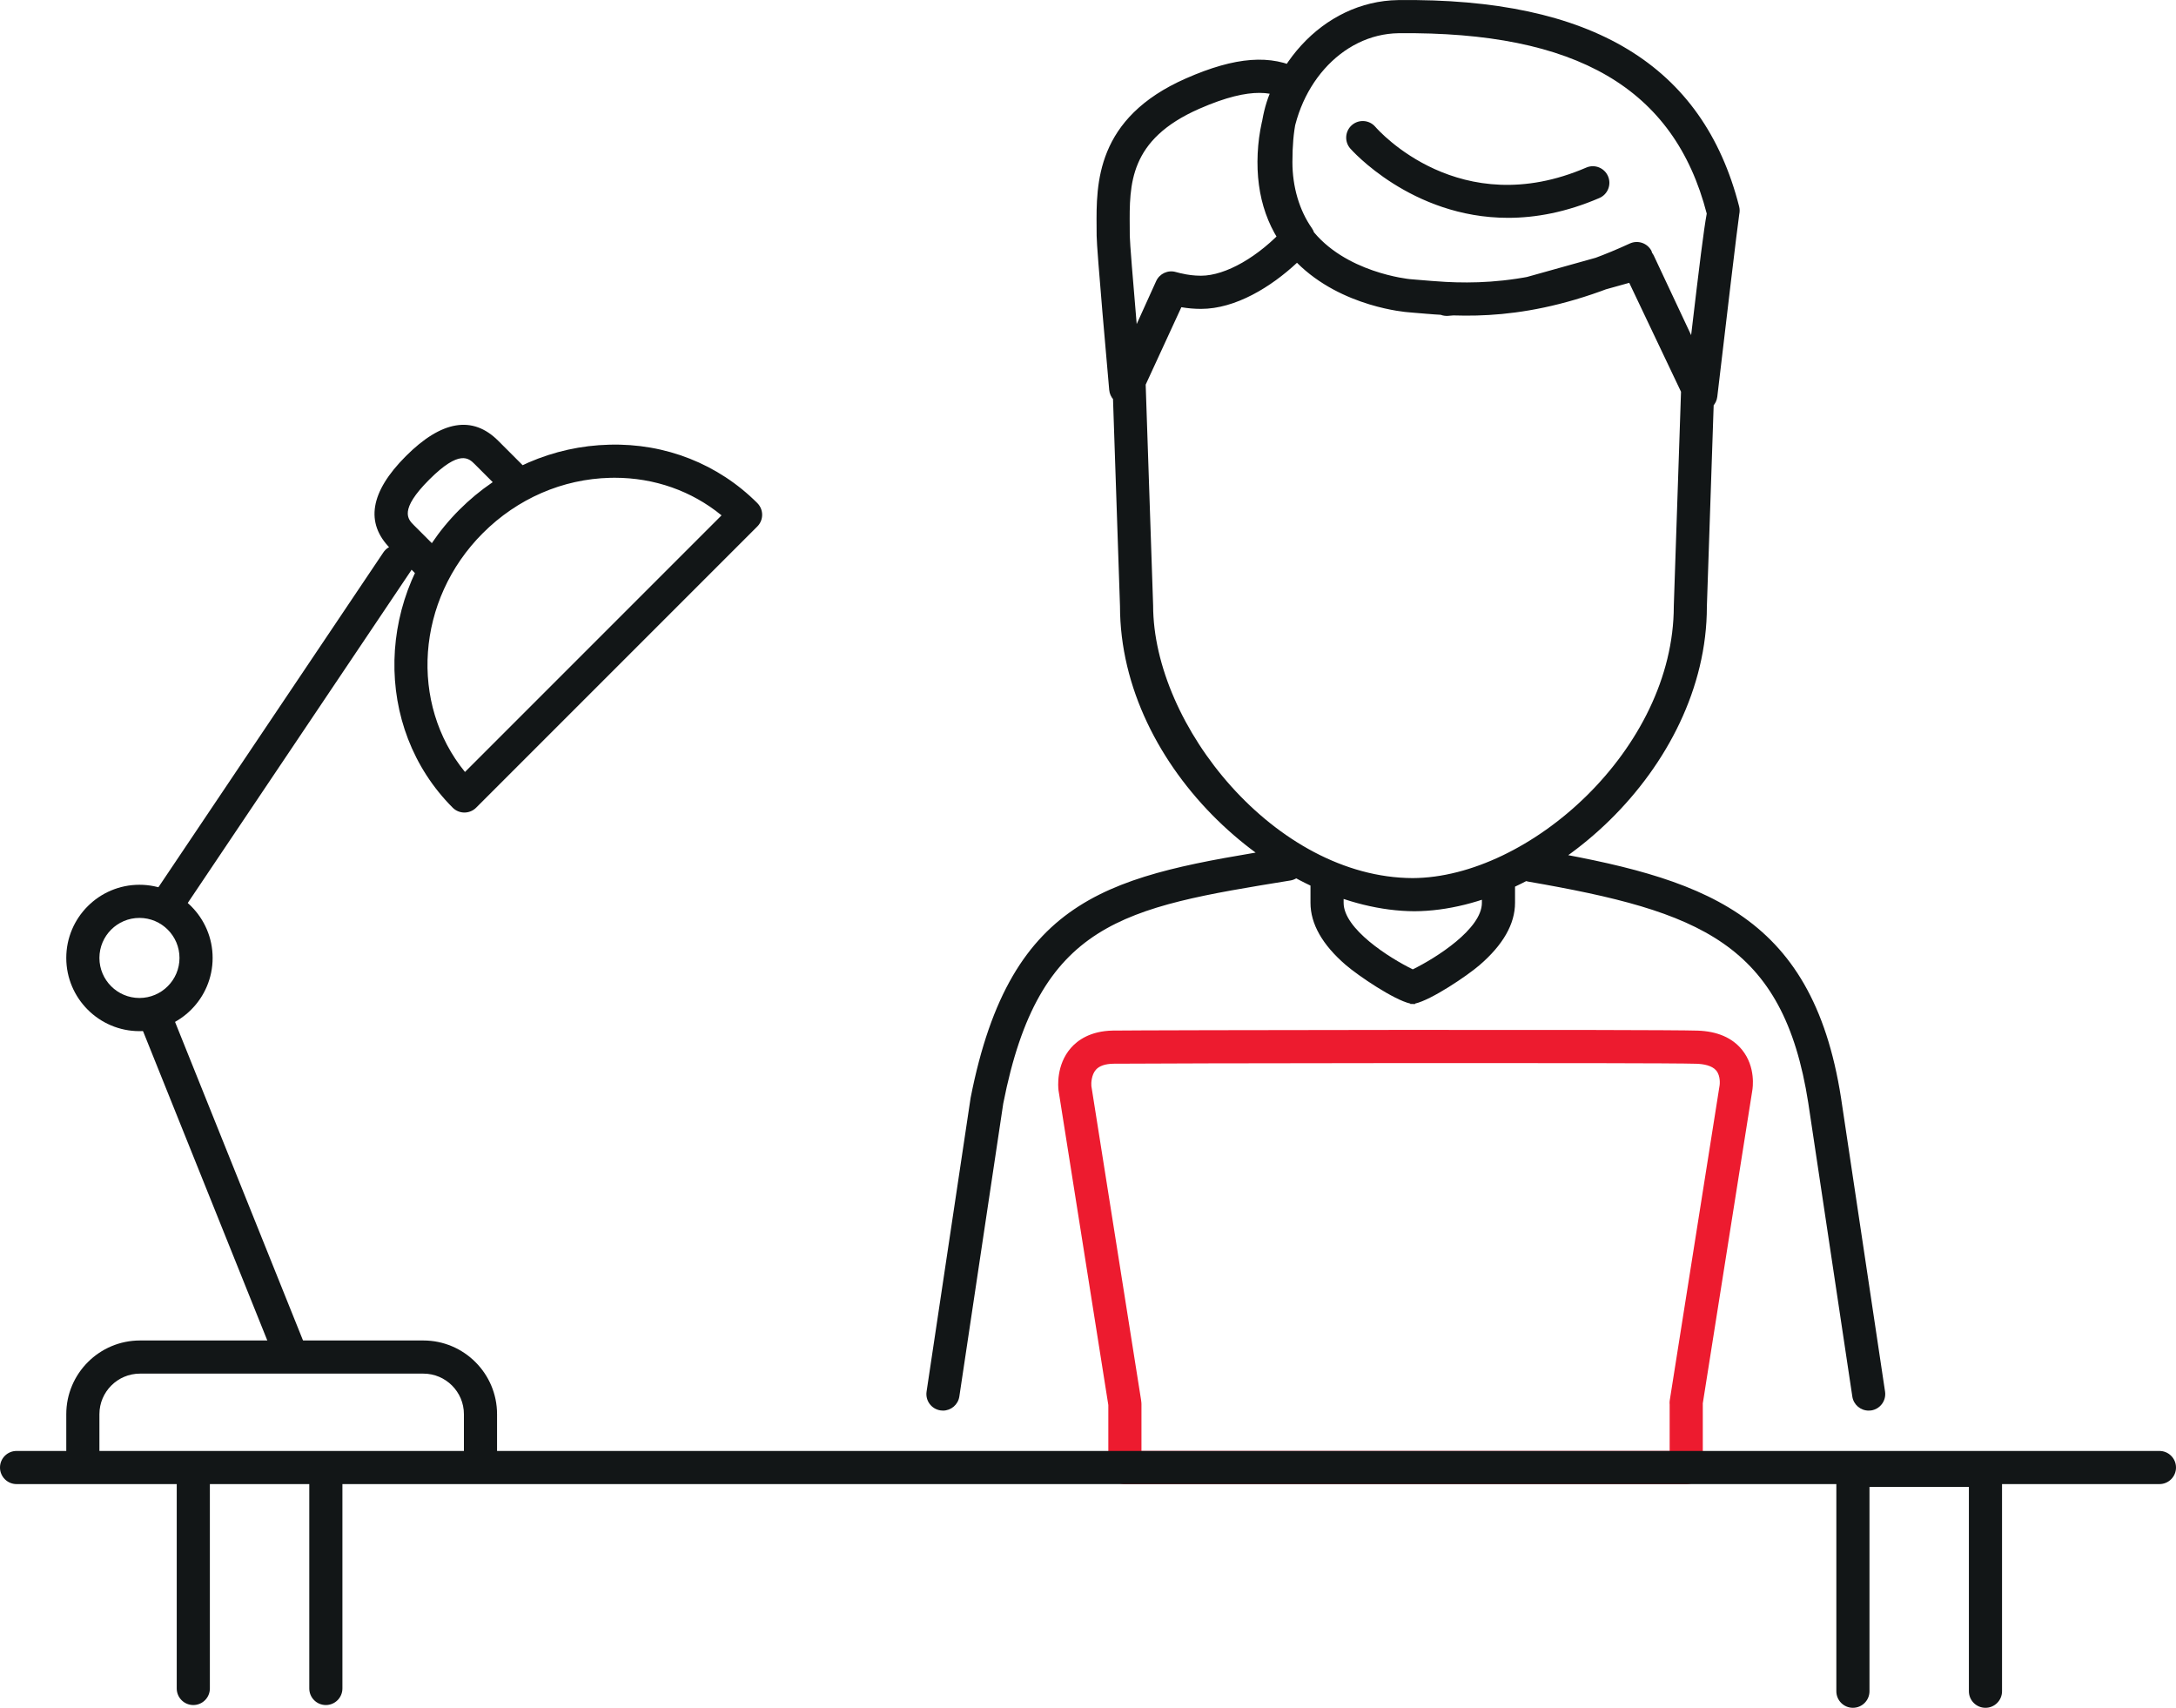
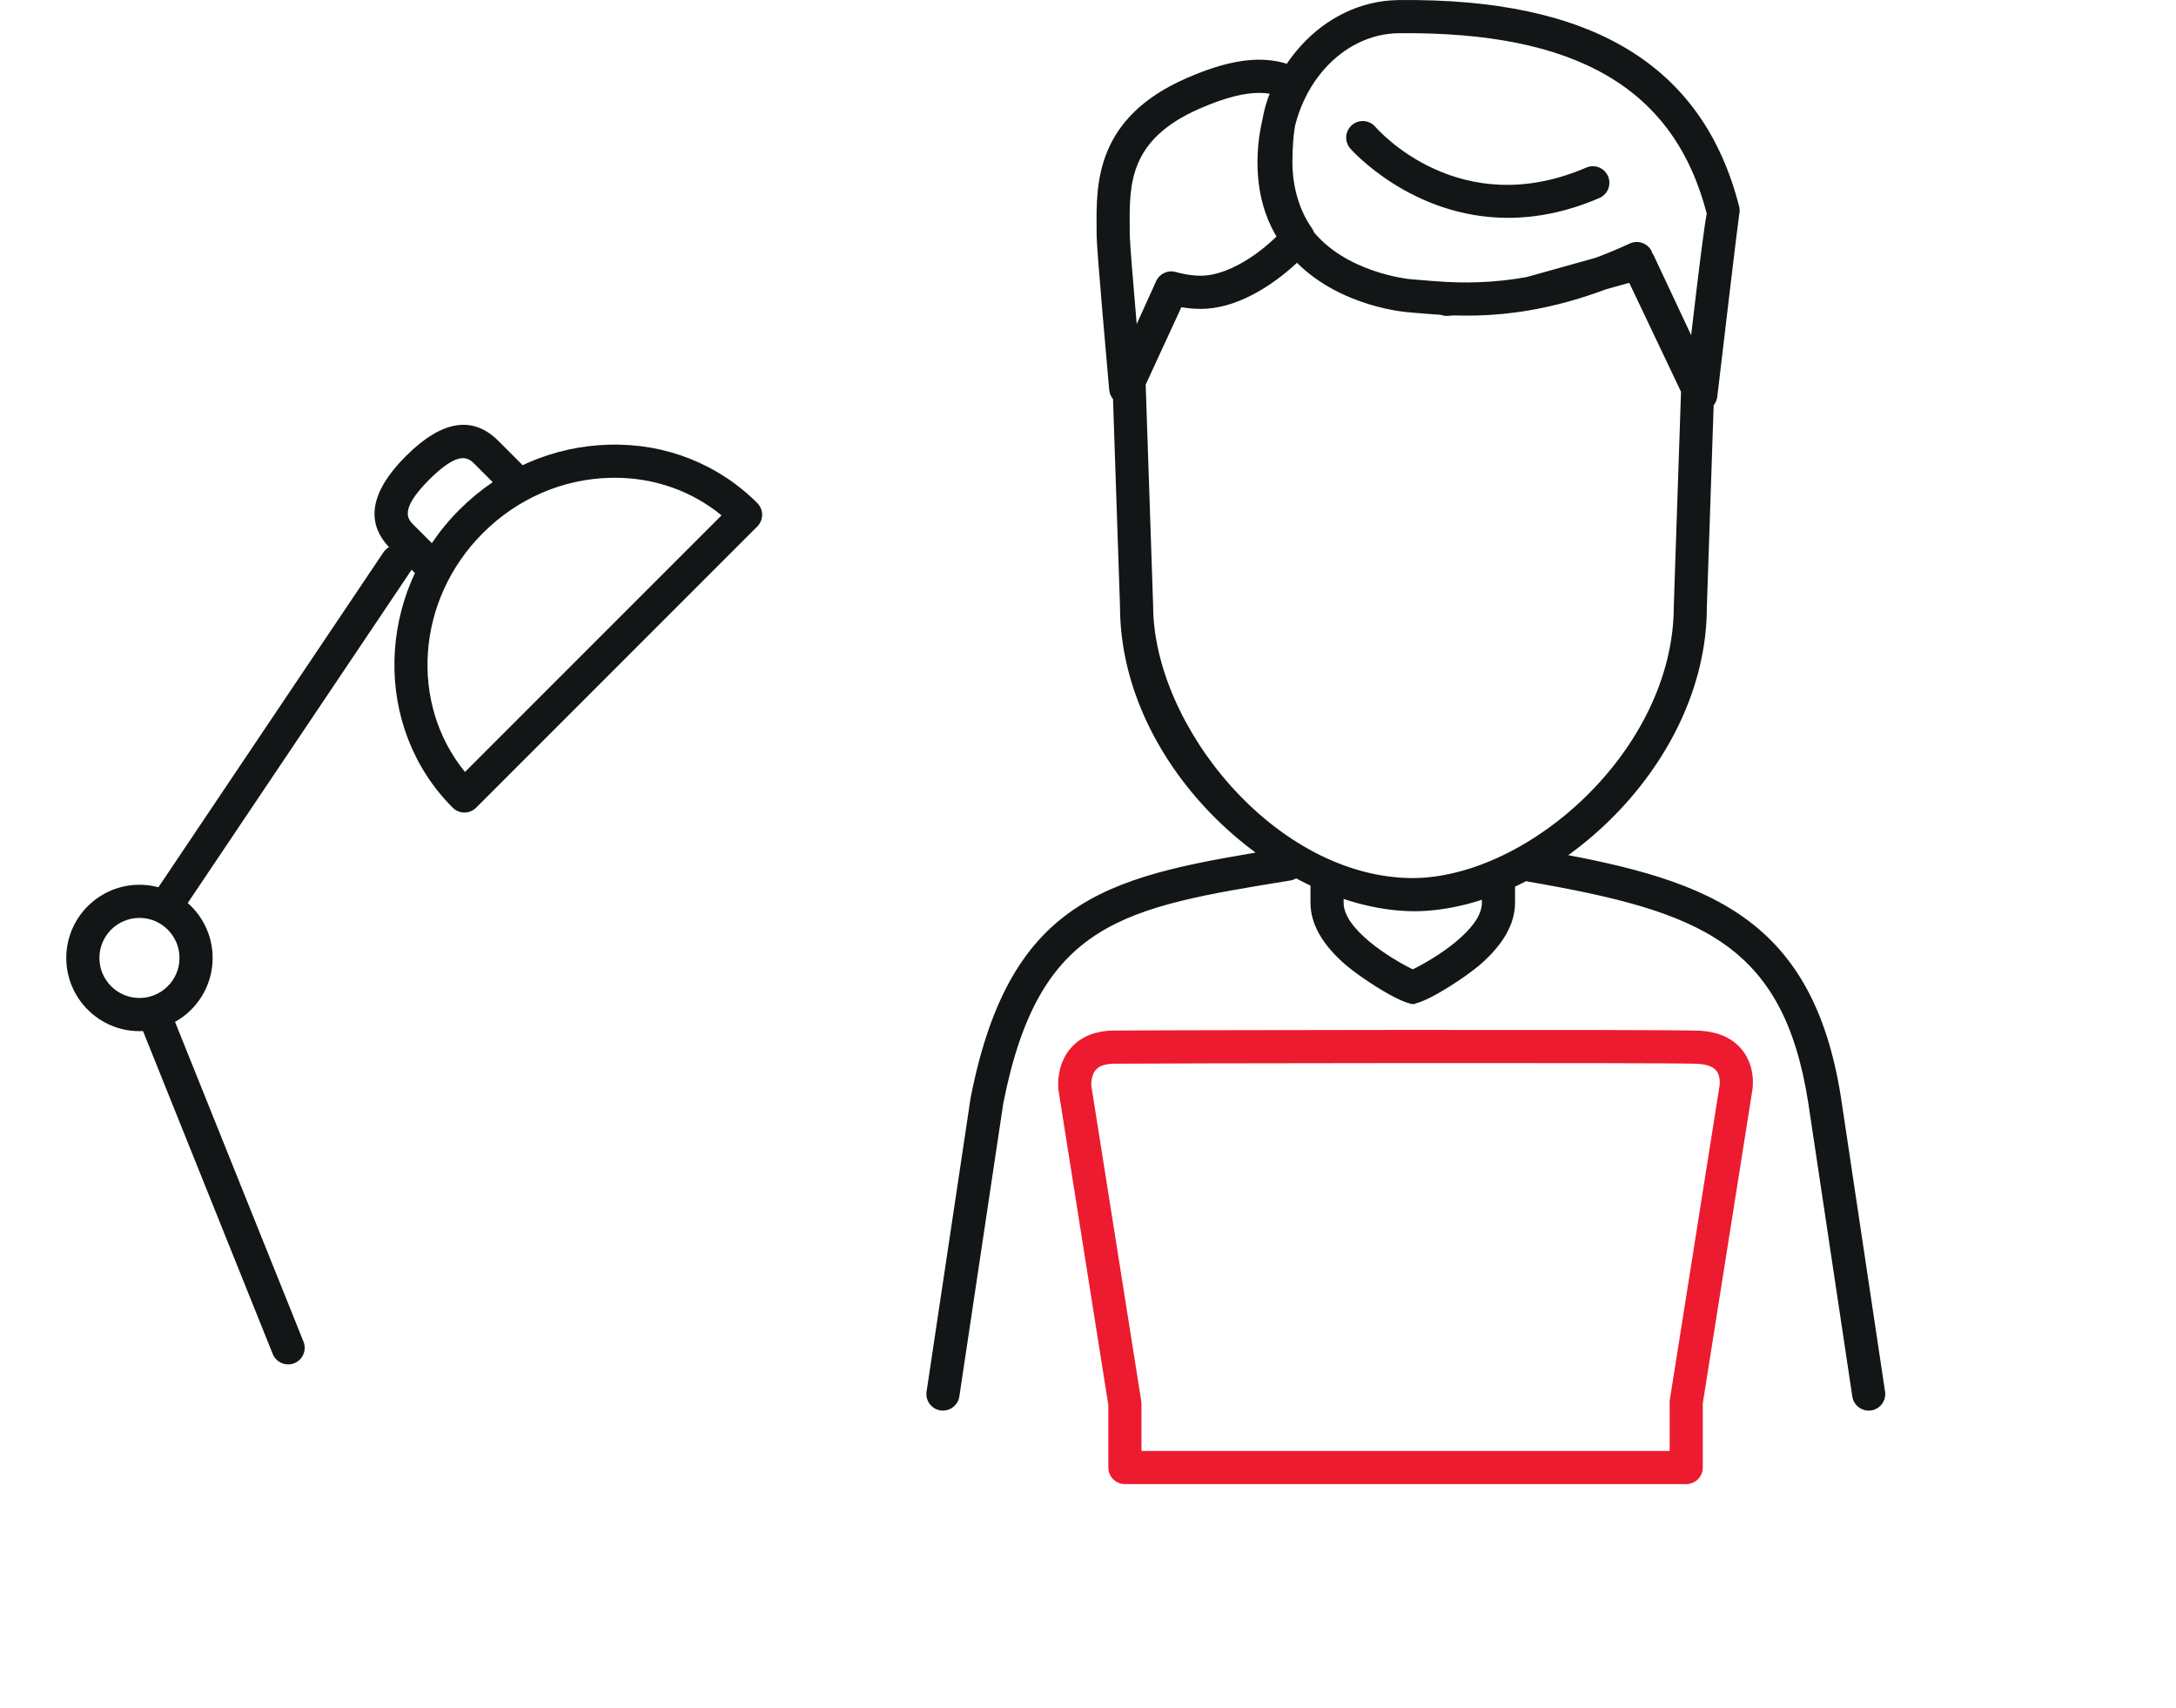
<svg xmlns="http://www.w3.org/2000/svg" width="98.5" height="77.294" viewBox="0 0 98.5 77.294">
  <g fill="#ED1B2F">
    <path d="M76.33 67.169h-25.41c-.414 0-.75-.336-.75-.75v-2.872c0-.414.336-.75.75-.75s.75.336.75.75v2.122h23.91v-2.122c0-.414.336-.75.75-.75s.75.336.75.75v2.872c0 .414-.336.75-.75.75zM76.326 64.238l-.117-.009c-.41-.065-.689-.449-.624-.858l2.257-14.258c.001-.011.055-.409-.154-.661-.195-.235-.594-.297-.895-.307-1.723-.058-25.291-.021-26.393-.002-.371.007-.637.098-.79.27-.206.23-.219.61-.208.737l2.252 14.221c.065.409-.214.793-.624.858-.406.059-.793-.215-.858-.624l-2.257-14.258c-.017-.141-.114-1.144.558-1.915.304-.349.88-.769 1.897-.789 1.179-.021 24.612-.058 26.472.002.896.03 1.574.323 2.016.871.631.781.48 1.74.461 1.848l-2.254 14.241c-.057.37-.376.633-.739.633z" />
  </g>
-   <path fill="#121617" d="M97.75 67.169h-97c-.414 0-.75-.336-.75-.75s.336-.75.75-.75h97c.414 0 .75.336.75.75s-.336.75-.75.75zM14.75 77.169c-.414 0-.75-.336-.75-.75v-9.25h-4.5v9.25c0 .414-.336.75-.75.75s-.75-.336-.75-.75v-10c0-.414.336-.75.75-.75h6c.414 0 .75.336.75.75v10c0 .414-.336.75-.75.75zM89.875 77.294c-.414 0-.75-.336-.75-.75v-9.25h-4.5v9.25c0 .414-.336.75-.75.75s-.75-.336-.75-.75v-10c0-.414.336-.75.75-.75h6c.414 0 .75.336.75.75v10c0 .414-.336.75-.75.75zM21.75 67.169h-18c-.414 0-.75-.336-.75-.75v-2.413c0-1.84 1.497-3.337 3.337-3.337h12.826c1.84 0 3.337 1.497 3.337 3.337v2.413c0 .414-.336.75-.75.75zm-17.25-1.5h16.5v-1.663c0-1.013-.824-1.837-1.837-1.837h-12.826c-1.013 0-1.837.824-1.837 1.837v1.663z" />
  <g fill="#121617">
    <path d="M7.687 41.481c-.144 0-.29-.041-.418-.128-.344-.23-.435-.696-.204-1.04l10.289-15.312c.231-.345.697-.436 1.041-.204.344.23.435.696.204 1.04l-10.289 15.312c-.145.216-.382.332-.623.332zM13.042 61.752c-.297 0-.578-.178-.696-.471l-6.045-15.045c-.155-.384.032-.82.416-.976.383-.152.821.031.976.417l6.045 15.045c.155.384-.032.82-.416.976-.093.036-.187.054-.28.054zM21.022 36.775c-.199 0-.39-.079-.53-.22-3.634-3.635-3.498-9.685.303-13.485 1.836-1.837 4.247-2.882 6.787-2.944 2.54-.07 4.932.875 6.698 2.642.293.293.293.768 0 1.061l-12.728 12.727c-.14.14-.331.219-.53.219zm6.797-15.152l-.201.003c-2.153.052-4.2.941-5.763 2.505-3.028 3.028-3.326 7.723-.807 10.808l11.614-11.614c-1.349-1.105-3.037-1.702-4.843-1.702zM19.593 26.437c-.192 0-.384-.073-.53-.22l-1.389-1.389c-1.156-1.156-.921-2.563.697-4.183 1.619-1.62 3.025-1.853 4.182-.696l1.338 1.338c.293.293.293.768 0 1.061s-.768.293-1.061 0l-1.338-1.338c-.272-.271-.682-.681-2.061.696-1.379 1.38-.969 1.79-.697 2.062l1.389 1.389c.293.293.293.768 0 1.061-.146.145-.338.219-.53.219z" />
  </g>
  <path fill="#121617" d="M6.312 46.669c-1.826 0-3.312-1.486-3.312-3.313s1.486-3.312 3.312-3.312 3.313 1.486 3.313 3.312-1.486 3.313-3.313 3.313zm0-5.125c-1 0-1.812.813-1.812 1.812s.813 1.812 1.812 1.812 1.813-.813 1.813-1.812-.813-1.812-1.813-1.812z" />
  <g fill="#121617">
    <path d="M64.004 45.443l-.057-.004-.111-.001.004-.017c-.738-.165-2.354-1.258-2.924-1.749-1.058-.913-1.595-1.858-1.595-2.811v-.972c0-.414.336-.75.75-.75s.75.336.75.75v.972c0 1.181 2.071 2.495 3.13 3.011 1.058-.517 3.129-1.832 3.129-3.011v-.972c0-.414.336-.75.75-.75s.75.336.75.75v.972c0 .957-.543 1.907-1.612 2.825-.568.488-2.177 1.57-2.909 1.734l.002.018-.057.005zM84.588 63.843c-.365 0-.686-.267-.74-.639l-1.994-13.289c-1.129-7.241-4.911-8.668-12.676-10.014-.408-.071-.682-.459-.611-.867.07-.409.459-.678.867-.611 7.541 1.307 12.582 2.797 13.903 11.266l1.993 13.293c.062.41-.221.792-.63.854l-.112.007zM42.685 63.843l-.112-.009c-.41-.061-.692-.442-.63-.853l1.993-13.289c1.825-9.306 6.496-10.064 14.236-11.322.407-.068.794.211.86.62.066.408-.211.794-.62.86-7.577 1.231-11.38 1.85-12.999 10.098l-1.987 13.256c-.056.372-.377.639-.741.639zM64.025 41.242c-6.046-.025-13.327-6.404-13.327-13.814l-.342-10.144c-.004-.115.019-.229.066-.335l1.854-4.02c.077-.161.208-.291.373-.363l.337-.15c.151-.068.319-.083.481-.045.297.072.6.108.898.108 1.116 0 2.616-.86 3.822-2.191.15-.166.356-.27.59-.245.223.01.43.119.565.298 1.513 2.007 4.452 2.29 4.481 2.293l.336.028c.389.033.813.07 1.274.096l.171.029.16-.011c1.211.036 2.241-.036 3.312-.228l4.91-1.372c.354-.1.725.073.881.404l2.66 5.666c.051.107.074.225.07.344l-.333 9.862c.004 7.386-7.278 13.765-13.239 13.79zm-12.164-23.834l.337 9.994c0 5.432 5.531 12.313 11.747 12.34 5.252-.021 11.822-5.824 11.822-12.314l.327-9.707-2.313-4.929-4.371 1.218c-1.245.226-2.375.299-3.617.265l-.254.021c-.109.006-.221-.008-.322-.048-.426-.026-.821-.06-1.186-.092l-.319-.027h.001c.008 0-2.971-.206-5.003-2.236-1.171 1.093-2.782 2.087-4.344 2.087-.296 0-.594-.025-.89-.076l-1.615 3.504zM76.989 18.617c-.286 0-.552-.163-.677-.428l-2.612-5.494c-4.496 1.912-7.56 1.645-9.62 1.466l-.367-.032c.012 0-3.026-.222-5.053-2.287-1.241-1.265-1.822-2.912-1.729-4.896.18-3.847 2.972-6.896 6.357-6.942 8.776-.107 13.803 2.937 15.437 9.341.03.119.03.239.005.354-.071.447-.63 5.155-.994 8.257-.039.332-.293.599-.623.653l-.124.008zm-2.159-7.04l1.719 3.616c.386-3.273.573-4.791.709-5.525-1.469-5.68-5.902-8.247-13.949-8.165-2.594.035-4.737 2.456-4.88 5.513-.239 5.116 5.166 5.6 5.396 5.618l.387.032c2.008.178 5.043.44 9.564-1.645.364-.167.792-.021.978.33l.076.226zM50.958 18.332l-.126-.011c-.336-.057-.591-.333-.622-.673-.058-.651-.569-6.381-.569-6.977l-.002-.376c-.017-1.973-.043-4.952 4.047-6.747 2.24-.984 3.847-1.105 5.214-.392.192.101.332.279.382.49.05.211.007.433-.119.609-.45.634-.66 1.612-.66 3.082 0 1.118.313 2.181.882 2.991.201.285.178.672-.055.932-1.178 1.313-3.101 2.718-4.964 2.718-.305 0-.611-.026-.917-.079l-1.809 3.991c-.122.273-.392.442-.682.442zm6.047-14.128c-.629 0-1.488.179-2.716.718-3.185 1.397-3.167 3.412-3.15 5.36l.002.39c0 .262.149 2.085.313 3.995l.881-1.944c.154-.34.536-.516.894-.41.378.11.76.167 1.135.167 1.011 0 2.33-.7 3.462-1.816-.535-.969-.825-2.127-.825-3.324 0-.945.063-2.088.474-3.098-.139-.024-.296-.038-.47-.038zM68.266 9.859c-4.391 0-7.113-3.102-7.148-3.142-.27-.314-.233-.788.081-1.058.315-.27.786-.234 1.057.08.155.179 3.829 4.311 9.548 1.846.38-.166.822.011.986.392s-.013.823-.394.986c-1.496.644-2.88.896-4.13.896z" />
  </g>
</svg>